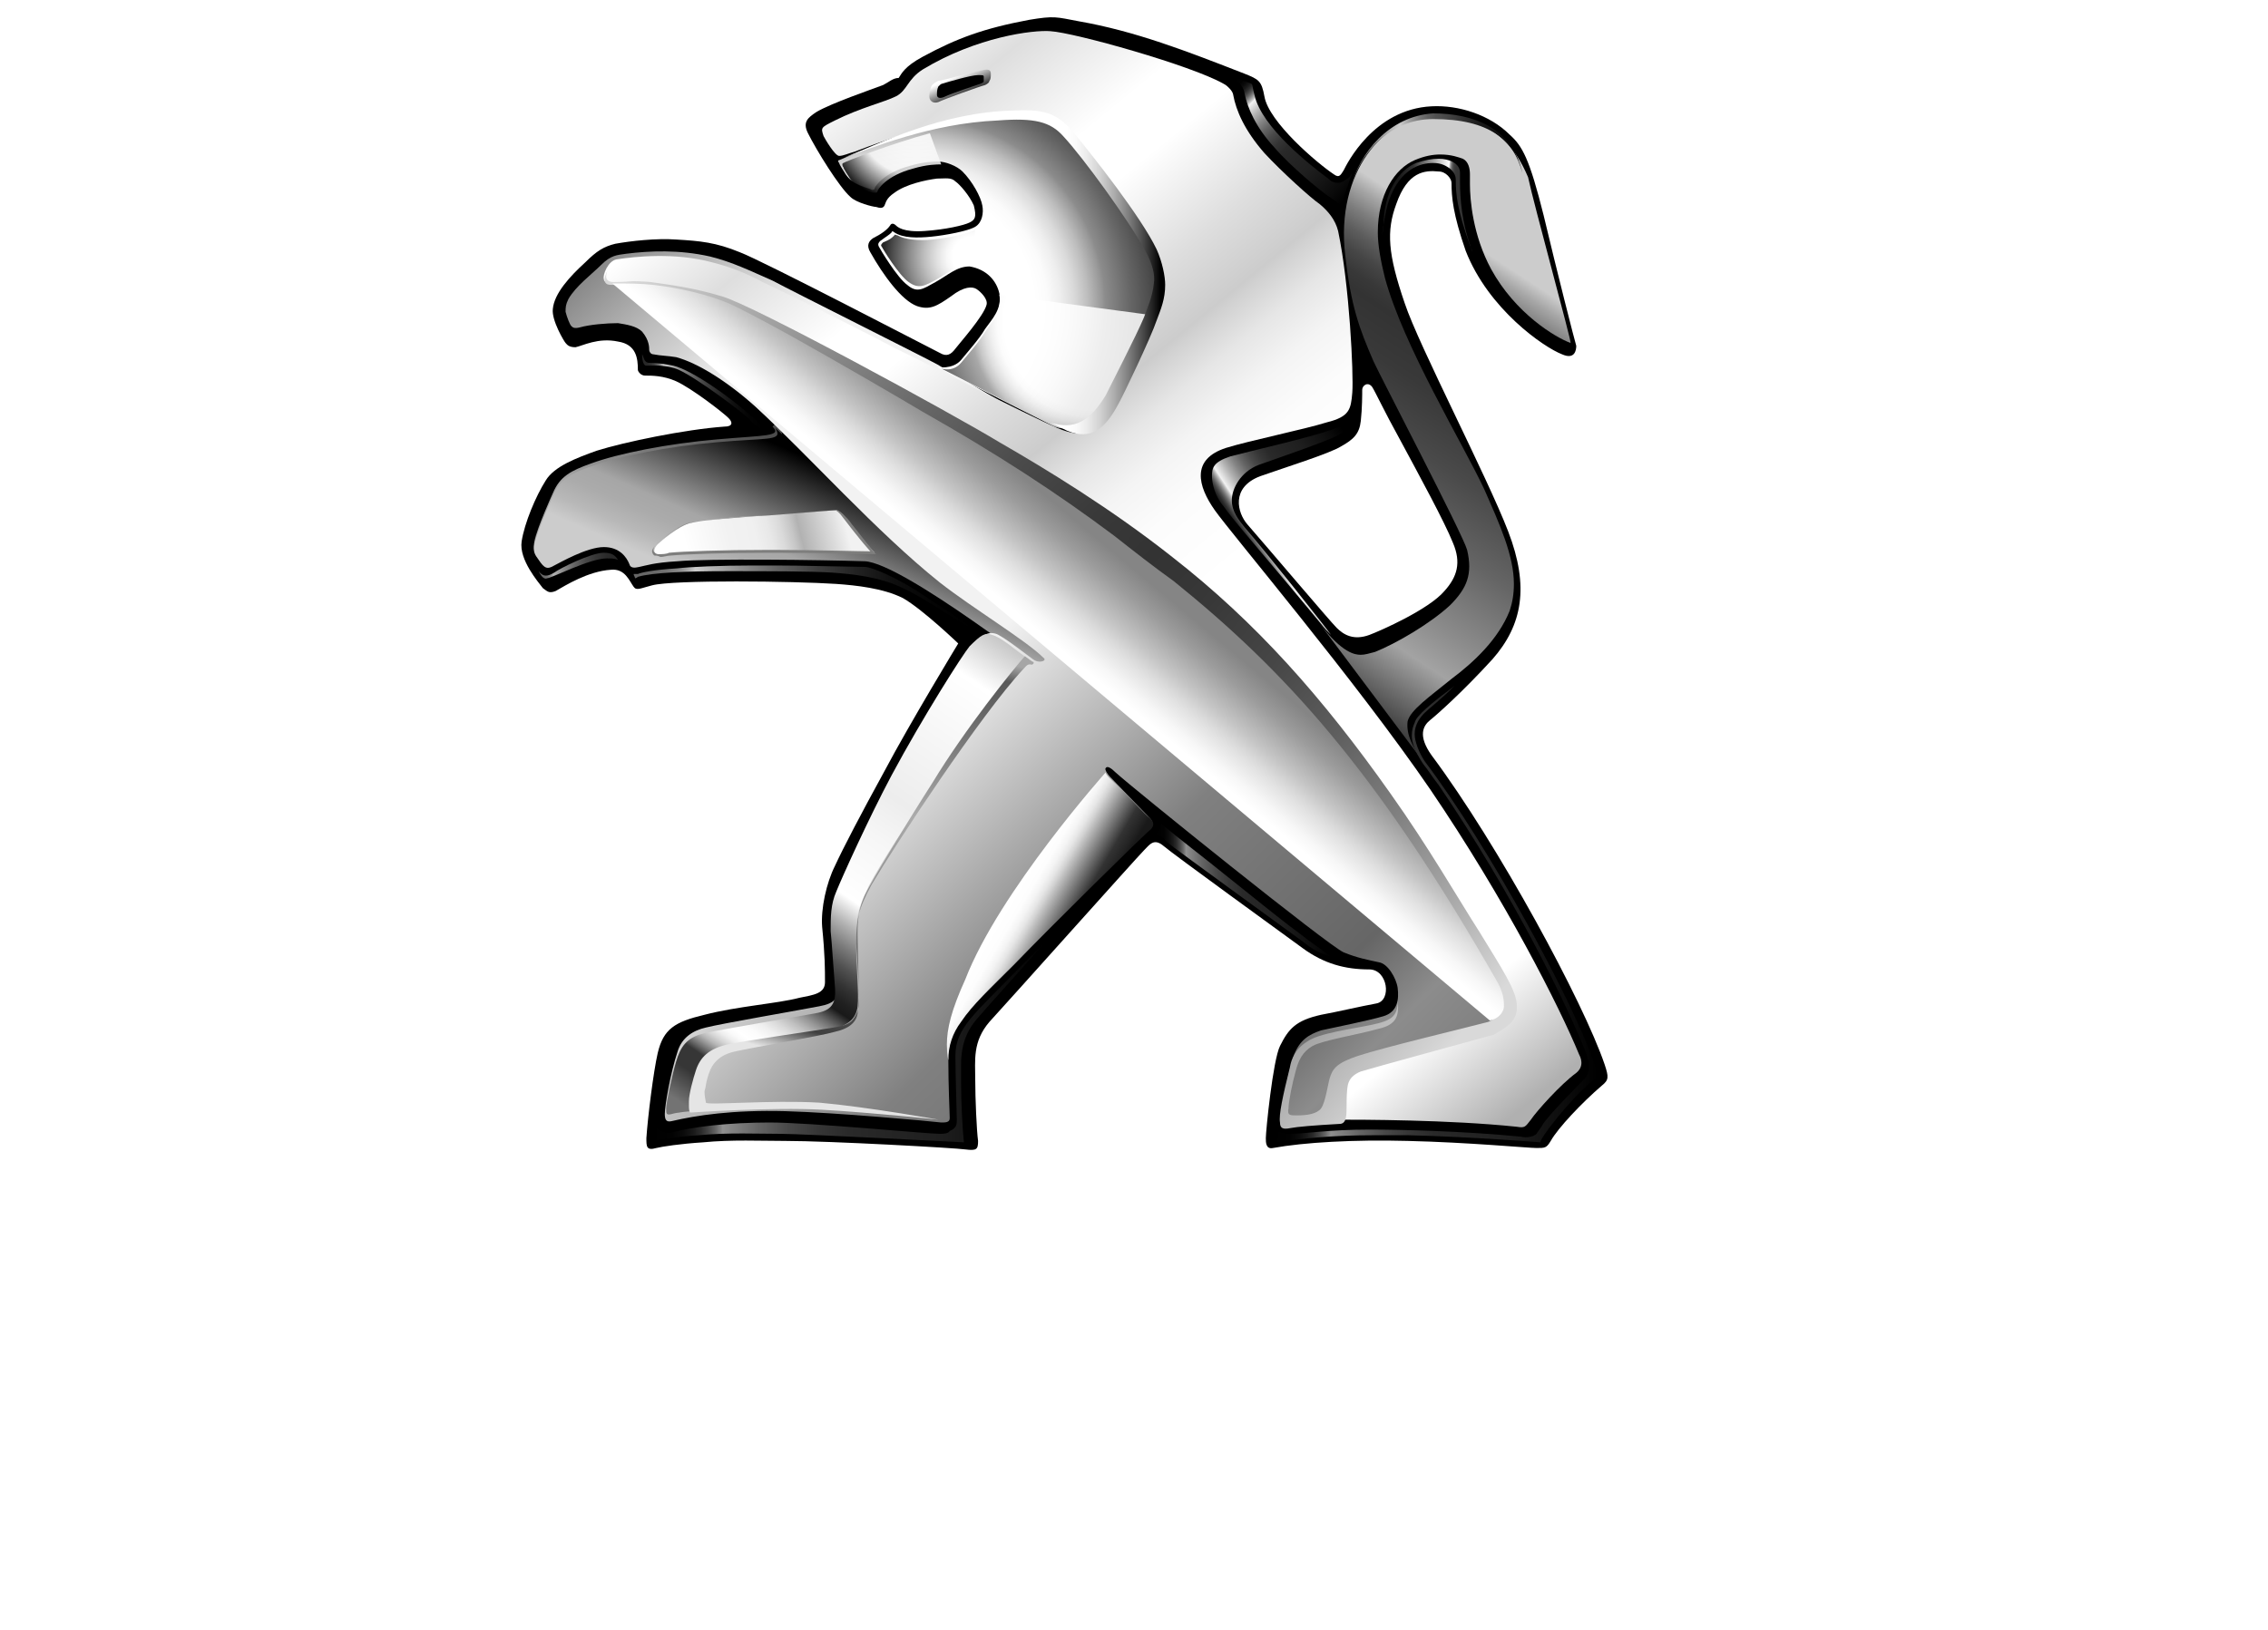
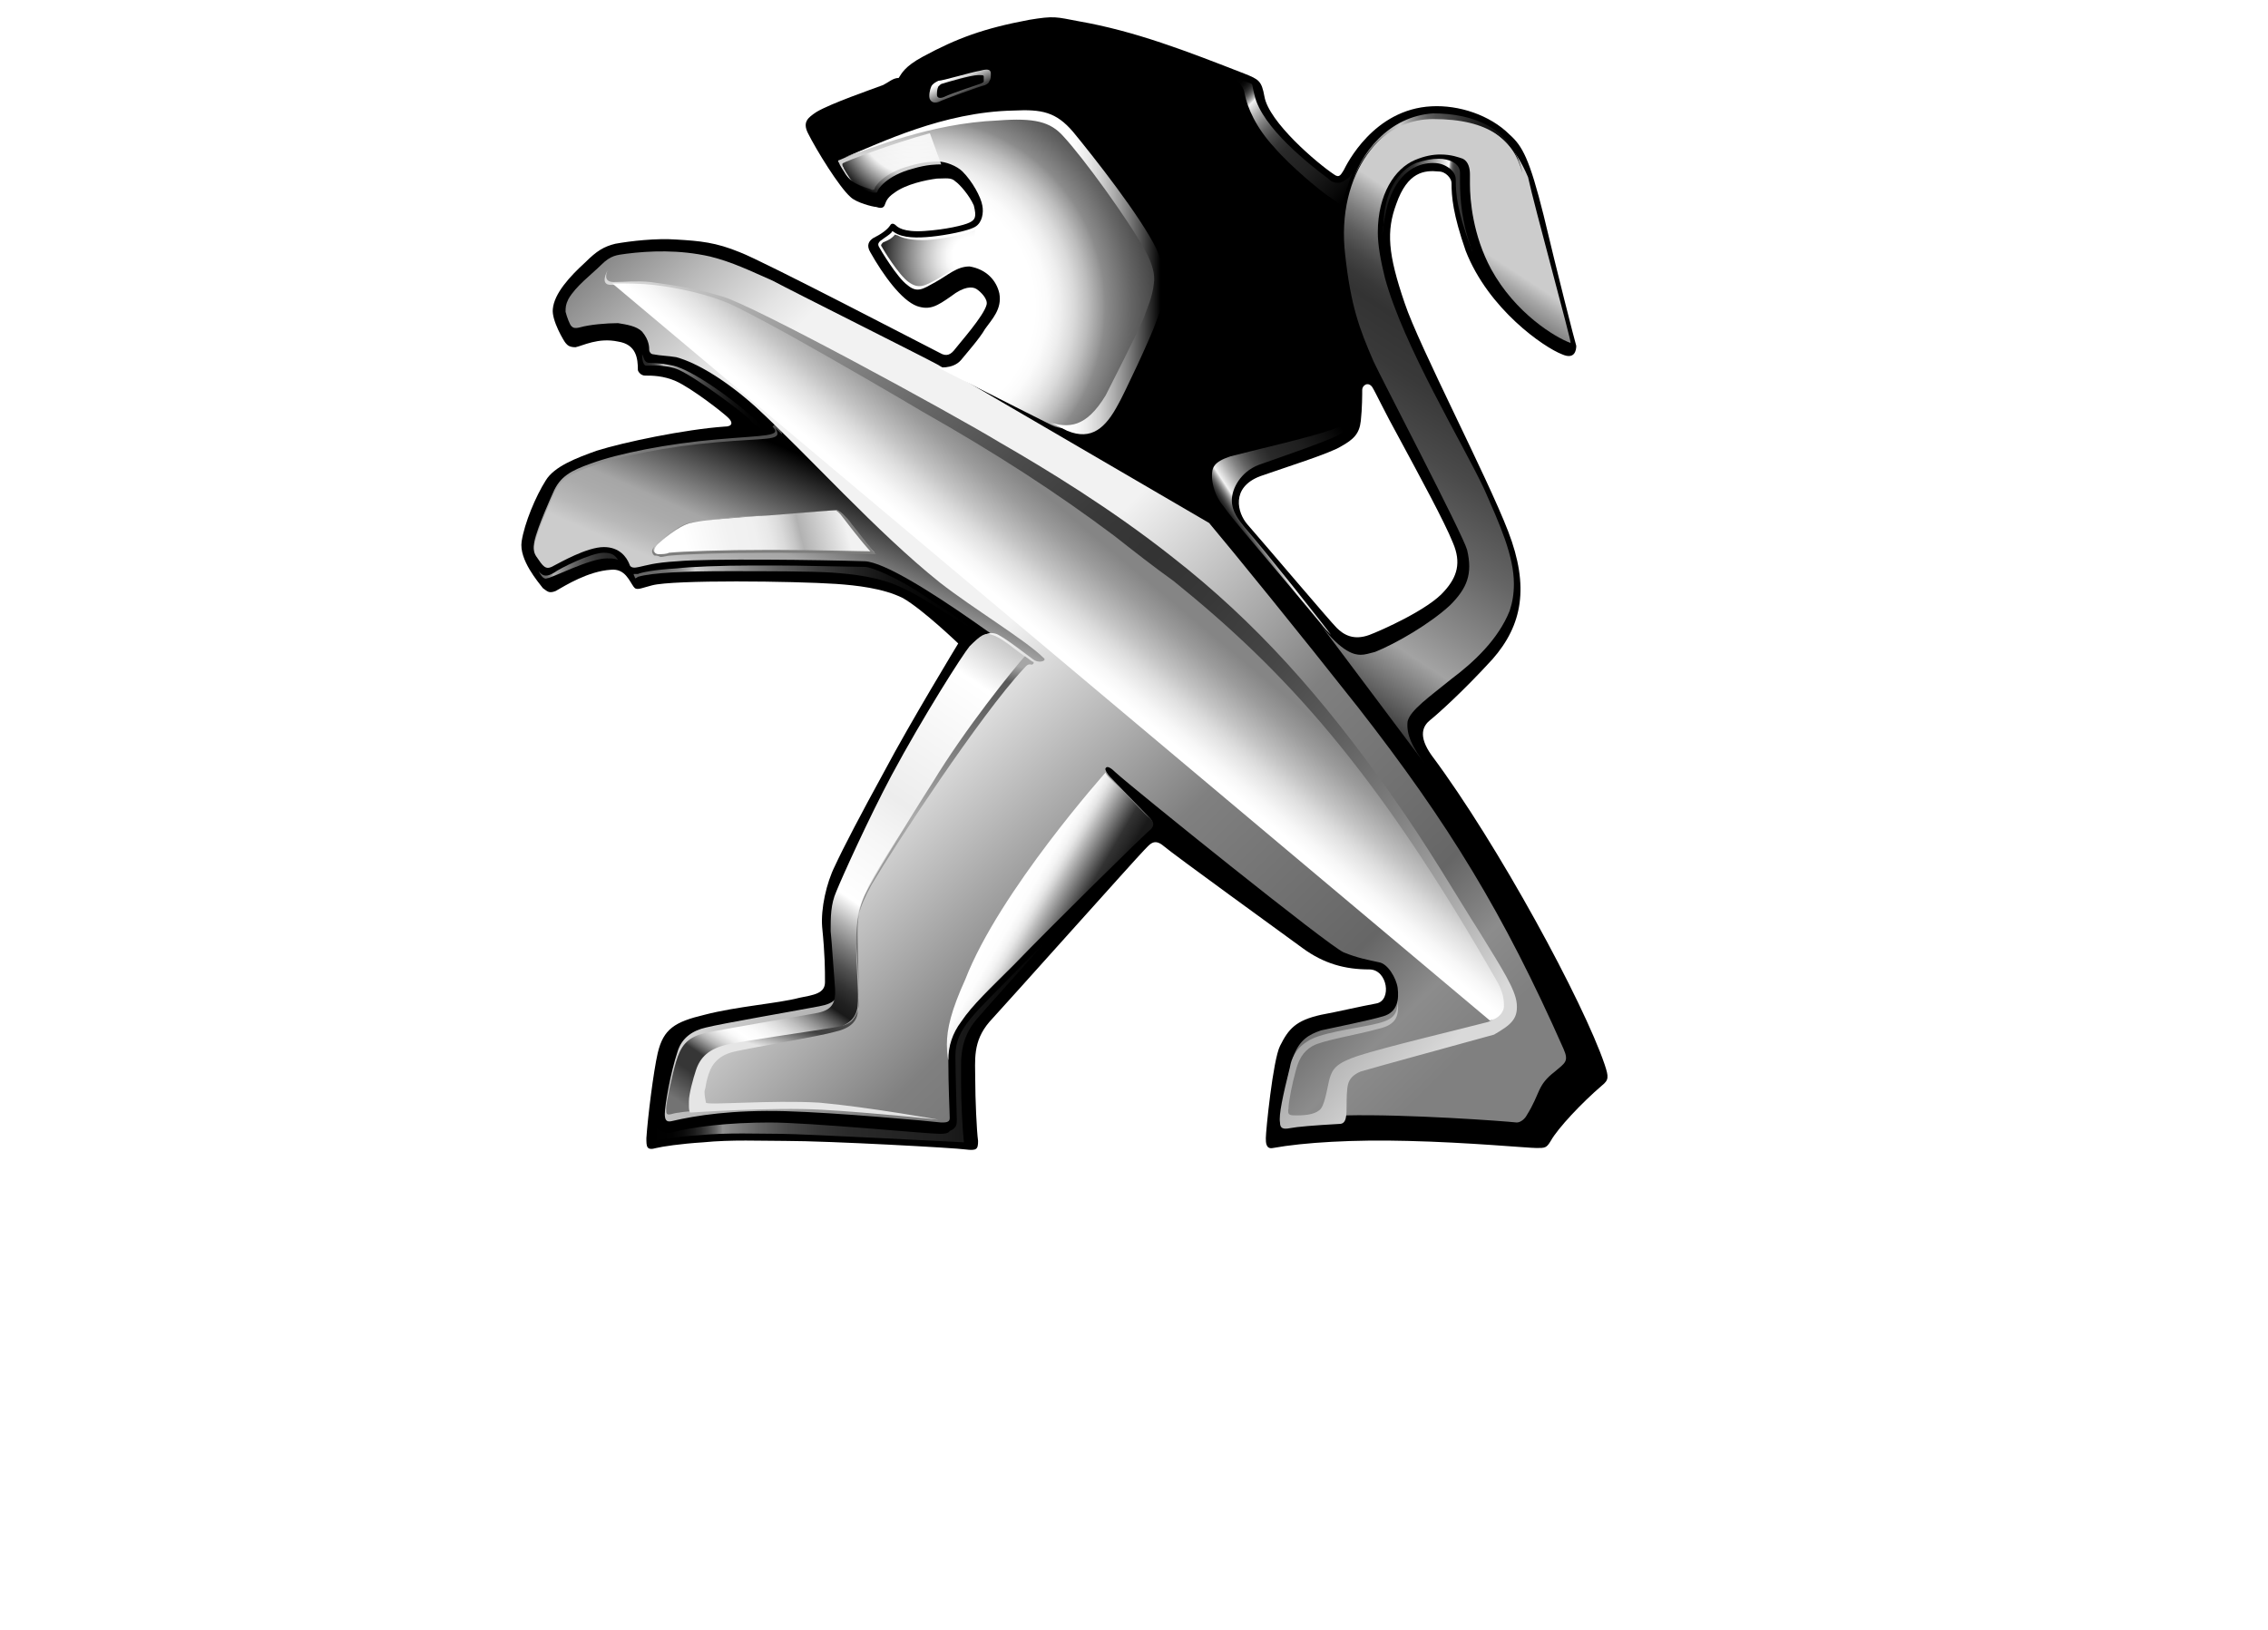
<svg xmlns="http://www.w3.org/2000/svg" version="1.1" id="Calque_1" x="0px" y="0px" viewBox="0 0 160 115" style="enable-background:new 0 0 160 115;" xml:space="preserve">
  <style type="text/css">
	.st0{fill:url(#SVGID_1_);}
	.st1{fill:url(#SVGID_2_);}
	.st2{fill:url(#SVGID_3_);}
	.st3{fill:url(#SVGID_4_);}
	.st4{fill:url(#SVGID_5_);}
	.st5{fill:url(#SVGID_6_);}
	.st6{opacity:0.85;fill:url(#SVGID_7_);}
	.st7{opacity:0.85;fill:url(#SVGID_8_);}
	.st8{opacity:0.85;fill:url(#SVGID_9_);}
	.st9{fill:url(#SVGID_10_);}
	.st10{fill:#7E7E7D;}
	.st11{fill:url(#SVGID_11_);}
	.st12{fill:url(#SVGID_12_);}
	.st13{fill:url(#SVGID_13_);}
	.st14{fill:url(#SVGID_14_);}
	.st15{fill:url(#SVGID_15_);}
	.st16{fill:url(#SVGID_16_);}
	.st17{fill:url(#SVGID_17_);}
	.st18{fill:url(#SVGID_18_);}
	.st19{fill:url(#SVGID_19_);}
	.st20{fill:url(#SVGID_20_);}
	.st21{fill:url(#SVGID_21_);}
	.st22{fill:url(#SVGID_22_);}
	.st23{fill:url(#SVGID_23_);}
	.st24{fill:url(#SVGID_24_);}
	.st25{fill:url(#SVGID_25_);}
	.st26{fill:url(#SVGID_26_);}
	.st27{fill:url(#SVGID_27_);}
	.st28{fill:#ffffff;}
</style>
  <g>
    <g>
      <g>
        <g>
          <g>
            <g>
              <path d="M113.2,75.1c-1.5-4.4-7.5-15.5-12.2-21.8c-1-1.4-0.6-2.1-0.1-2.5c0.5-0.4,2.3-2,4.4-4.3c2.1-2.4,2.6-5.1,1.1-9        c-1.5-3.9-6.3-13.1-7.3-16.1c-1.2-3.5-1.3-5.1-0.6-7c0.8-2.3,2-2.4,3-2.3c0.5,0,0.9,0.5,0.9,0.8c0,1,0.1,2.2,1,4.8        c1.6,4.1,5.5,6.8,6.8,7.3c0.9,0.4,1-0.3,1-0.6c-0.1-0.3-1.4-5.4-2.3-9.2c-1-4-1.5-4.9-2.4-5.7c-1.4-1.4-3.6-2.1-5.5-2        c-4.1,0.2-6,4.1-6.2,4.5c-0.2,0.3-0.3,0.6-0.7,0.3c-1.2-0.8-4.6-3.7-4.9-5.5c-0.2-1.1-0.4-1.2-1.4-1.6        c-4.1-1.6-7.7-3-11.7-3.7c-1.6-0.3-1.7-0.4-3.5-0.1c-3.2,0.6-5.1,1.3-7.5,2.6c-1.3,0.7-1.5,1.2-1.7,1.5        C63,5.5,62.7,5.8,62.3,6c-0.8,0.3-3.7,1.3-4.7,1.9c-0.6,0.4-1,0.7-0.6,1.5c0.6,1.2,2.2,3.8,3,4.5c0.4,0.4,1.6,0.7,1.8,0.7        c0.3,0.1,0.5,0.1,0.6-0.1c0.1-0.2,0.1-0.5,0.7-0.9c0.8-0.6,2.2-0.9,3-1c0.6,0,1-0.1,1.3,0.2c0.3,0.2,1,1,1.3,1.7        c0.2,0.8,0.1,1-0.3,1.2c-0.4,0.2-1.7,0.5-3.2,0.6c-1.5,0.1-1.9-0.3-2-0.4c-0.1-0.1-0.3-0.2-0.4,0c-0.2,0.3-0.6,0.6-1.2,0.9        c-0.3,0.2-0.5,0.5-0.2,1c0.9,1.6,2.2,3.4,3.3,3.8c0.9,0.3,1.4,0,2.4-0.7c0.9-0.7,1.5-0.7,1.8-0.5c0.3,0.2,0.8,0.7,0.7,1.1        c-0.2,0.8-1.9,2.7-2.2,3.1c-0.3,0.4-0.6,0.6-1.1,0.3c-0.8-0.4-12.5-6.5-14.1-7.1c-1.7-0.7-2.8-0.8-4.5-0.9        c-1.4-0.1-3.2,0.1-4.3,0.3c-0.8,0.2-1.3,0.5-2.1,1.3c-1.1,1-2.2,2.2-2.3,3.3c-0.1,0.8,0.8,2.3,0.9,2.4        c0.1,0.1,0.2,0.3,0.7,0.3c0.5-0.1,1.6-0.7,3-0.4c1.3,0.2,1.4,1.2,1.4,2c0,0.1,0.2,0.4,0.5,0.4c0.5,0,1.3,0,2.2,0.4        c1.1,0.5,3.3,2.2,3.7,2.6c0.3,0.3,0.3,0.6-0.3,0.6c-2.8,0.2-7.1,1.1-9,1.7c-1.4,0.5-3,1.1-3.6,2.1c-0.7,1.1-1.5,3-1.7,4.3        c-0.2,1.3,1.2,2.9,1.5,3.3c0.3,0.2,0.4,0.4,0.9,0.2c0.7-0.4,2.3-1.4,3.9-1.5c1-0.1,1.3,0.8,1.6,1.2c0.2,0.3,0.5,0.1,1.3-0.1        c1.5-0.4,10-0.3,13-0.1c1.4,0.1,3.3,0.3,4.7,1c1.4,0.8,3.9,3.2,3.9,3.2s-3.4,5.6-5.2,9c-1.7,3.1-2.9,5.4-3.5,6.7        c-0.6,1.2-1,3-0.9,4.3c0.2,2,0.2,3,0.2,3.9c0,0.8-0.8,0.9-1.8,1.1c-1.5,0.4-4.4,0.6-6.7,1.2c-2.1,0.5-2.9,1-3.3,2.7        c-0.3,1.3-0.7,4.5-0.8,6c0,0.6,0,0.9,0.7,0.7c0.4-0.1,1.7-0.3,3.3-0.4c2-0.2,4.1-0.1,5.8-0.1c3.1,0,12.1,0.5,12.7,0.6        c0.8,0.1,0.9,0,0.9-0.6c-0.1-0.7-0.2-3-0.2-4.3c0-1.4-0.2-2.7,1-4.1c1.2-1.3,10.4-11.6,10.9-12.1c0.4-0.4,0.7-0.9,1.4-0.3        c0.7,0.6,8.3,6.1,9.8,7.2c1.5,1.1,3,1.5,4.7,1.5c1.3,0,1.6,2.2,0.5,2.4c-1.1,0.2-2.8,0.6-3.9,0.8c-1.8,0.4-2.3,1-2.9,2.2        c-0.5,1-1,6-1,6.5c0,0.3,0,0.8,0.5,0.7c2.2-0.4,5.7-0.6,9.5-0.5c4.3,0.1,8.5,0.5,9.1,0.5c0.6,0,0.7,0,1-0.5        c0.5-0.9,2.2-2.7,3.6-3.9C113.5,76.2,113.5,76,113.2,75.1z M96.6,44.8c-1.1,0.4-1.8,0-2.3-0.5c-0.5-0.5-4.9-5.7-6.3-7.3        c-0.7-0.8-1.2-2.6,0.9-3.4c1.7-0.6,4.9-1.6,5.7-2.1c0.9-0.5,1.3-0.9,1.4-1.8c0.1-0.9,0.1-1.9,0.1-2.2c0-0.3,0.4-0.6,0.7-0.2        c0.2,0.3,0.9,1.8,1.9,3.6c1.4,2.6,3.2,5.9,3.8,7.4c0.6,1.4,0.3,2.4-0.6,3.4C100.8,43,97.4,44.5,96.6,44.8z" />
            </g>
          </g>
          <linearGradient id="SVGID_1_" gradientUnits="userSpaceOnUse" x1="111.885" y1="11.819" x2="87.957" y2="48.468">
            <stop offset="0.203" style="stop-color:#CCCCCC" />
            <stop offset="0.227" style="stop-color:#A6A6A6" />
            <stop offset="0.258" style="stop-color:#7D7D7D" />
            <stop offset="0.288" style="stop-color:#5D5D5D" />
            <stop offset="0.317" style="stop-color:#464646" />
            <stop offset="0.345" style="stop-color:#383838" />
            <stop offset="0.368" style="stop-color:#333333" />
            <stop offset="0.438" style="stop-color:#393939" />
            <stop offset="0.531" style="stop-color:#4A4A4A" />
            <stop offset="0.637" style="stop-color:#656565" />
            <stop offset="0.752" style="stop-color:#8C8C8C" />
            <stop offset="0.813" style="stop-color:#A3A3A3" />
            <stop offset="1" style="stop-color:#000000" />
          </linearGradient>
          <path class="st0" d="M101.1,8.2C101.1,8.2,101.1,8.2,101.1,8.2c-3.4,0-6.9,3.9-6.2,9.8c0.4,3.6,1,5.2,2,7.5      c0.5,1.1,6.3,12.2,6.6,13.3c0.4,1.7,0,2.7-1.2,3.9c-1.4,1.3-3.8,2.7-5.3,3.3c-0.4,0.1-0.7,0.2-1,0.2c-0.4,0-1.3-0.1-2.9-2.2      l7.5,10c-1-1.3-1.4-2.2-1.3-3.1c0.2-0.8,1.5-1.7,3.1-3c1.6-1.2,3.3-2.8,4.1-4.8c0.2-0.6,0.3-1.2,0.3-1.9c0-2-1-4.2-2.1-6.7      c-1.5-3.2-5.7-10.1-7-14.9c-0.3-1.2-0.5-2.3-0.5-3.2c0-2.7,1.2-4.5,2.6-5.1c0.7-0.3,1.3-0.4,1.8-0.4c0.8,0,1.3,0.2,1.6,0.3      c0.4,0.2,0.5,0.7,0.5,1.1c0,0,0,0.1,0,0.1c0,0.1,0,0.3,0,0.6c0,1.1,0.2,3.6,1.5,6c1.7,3.1,4.5,4.8,5.6,5.2c0.1,0-2.6-9.8-3-11.7      C106.9,10.4,105.4,8.2,101.1,8.2z" />
          <linearGradient id="SVGID_2_" gradientUnits="userSpaceOnUse" x1="44.675" y1="38.422" x2="49.01" y2="28.492">
            <stop offset="3.103500e-02" style="stop-color:#A6A6A6" />
            <stop offset="0.2" style="stop-color:#A6A6A6" />
            <stop offset="0.99" style="stop-color:#4C4C4C" />
          </linearGradient>
          <path class="st1" d="M54.5,30.1c0.7,0.7-0.5,0.6-3.9,0.9c-3.5,0.3-7,1-8.9,1.7c-1.4,0.5-2.2,0.9-2.7,2.1c0,0-1.1,2.4-1.3,3.4      c-0.1,0.5,0,0.7,0.2,1.1c0.1,0.2,0.5-6.4,8.9-6.8c7.5-0.4,9.4-1.2,7.9-2.6L54.5,30.1z" />
          <linearGradient id="SVGID_3_" gradientUnits="userSpaceOnUse" x1="103.881" y1="14.57" x2="98.54" y2="14.065">
            <stop offset="0.197" style="stop-color:#333333" />
            <stop offset="0.26" style="stop-color:#353535" />
            <stop offset="0.282" style="stop-color:#3C3C3C" />
            <stop offset="0.299" style="stop-color:#474747" />
            <stop offset="0.312" style="stop-color:#585858" />
            <stop offset="0.323" style="stop-color:#6E6E6E" />
            <stop offset="0.333" style="stop-color:#8A8A8A" />
            <stop offset="0.342" style="stop-color:#AAAAAA" />
            <stop offset="0.35" style="stop-color:#D0D0D0" />
            <stop offset="0.358" style="stop-color:#F9F9F9" />
            <stop offset="0.359" style="stop-color:#FFFFFF" />
            <stop offset="0.824" style="stop-color:#333333" />
            <stop offset="1" style="stop-color:#191919" />
          </linearGradient>
          <path class="st2" d="M97.5,16.6c0,0,0.2-1.7,0.5-2.5c0.8-2.2,2.2-2.6,3.1-2.6c0.6,0,0.9,0.2,1.2,0.4c0.2,0.2,0.4,0.4,0.4,0.8      c0,1,0.1,2.1,1,4.6c0.1,0.2,0.1,0.3,0.2,0.5c-0.8-2-0.9-3.9-0.9-4.9c0-0.3,0-0.7,0-0.7c0-0.7-0.8-1-1.5-1c-0.5,0-1,0.1-1.6,0.3      c-1.2,0.5-2.3,2-2.3,4.5L97.5,16.6z" />
          <linearGradient id="SVGID_4_" gradientUnits="userSpaceOnUse" x1="55.826" y1="43.669" x2="60.22" y2="33.604">
            <stop offset="0" style="stop-color:#CCCCCC" />
            <stop offset="0.122" style="stop-color:#B8B8B8" />
            <stop offset="0.254" style="stop-color:#ABABAB" />
            <stop offset="0.368" style="stop-color:#A6A6A6" />
            <stop offset="0.99" style="stop-color:#000000" />
          </linearGradient>
          <path class="st3" d="M54.8,30.4c0.3,0.7-0.8,0.5-4.2,0.8c-3.5,0.3-7,1-8.9,1.7c-1.4,0.5-2.2,0.9-2.7,2.1c0,0-1.1,2.4-1.3,3.4      c-0.1,0.5,0,0.7,0.3,1.1c0.4,0.6,0.6,0.7,1.1,0.4c0.4-0.2,2.3-1.3,3.5-1.3c1.1,0,1.6,0.7,1.8,1.2c0.1,0.4,0.6,0.2,0.7,0.2      c0.5-0.1,1-0.3,2.7-0.4c2.1-0.2,10.2-0.1,13.2,0c2.7,0.1,13.3,8.4,13.4,8.4l0.5-1.1c-3.6-3-16.9-13.5-20.2-16.7L54.8,30.4z" />
          <linearGradient id="SVGID_5_" gradientUnits="userSpaceOnUse" x1="98.575" y1="91.113" x2="20.074" y2="11.252">
            <stop offset="7.692300e-02" style="stop-color:#808080" />
            <stop offset="0.121" style="stop-color:#8C8C8C" />
            <stop offset="0.17" style="stop-color:#666666" />
            <stop offset="0.308" style="stop-color:#808080" />
            <stop offset="0.472" style="stop-color:#F2F2F2" />
            <stop offset="0.698" style="stop-color:#F2F2F2" />
            <stop offset="0.721" style="stop-color:#E3E3E3" />
            <stop offset="0.765" style="stop-color:#BBBBBB" />
            <stop offset="0.827" style="stop-color:#7B7B7B" />
            <stop offset="0.841" style="stop-color:#6B6B6B" />
            <stop offset="0.962" style="stop-color:#333333" />
          </linearGradient>
          <path class="st4" d="M85.3,36.9c1.6,1.9,6.4,7.8,10.5,13c6.4,8.2,10.3,14.6,14.5,24.1c0.4,0.9,0.1,1-0.6,1.6c-1.3,1-1,1.5-2,3.1      c-0.1,0.2-0.4,0.5-0.7,0.5c-0.9-0.1-7.7-0.6-12.1-0.5c-2.7,0.1-3.3,0.3-3.9,0.4c-0.5,0.1-0.6,0.1-0.6-0.6c0-0.2,0.5-3,0.9-4.1      c0.4-1,1-1.4,1.9-1.7c0.9-0.2,3.4-0.7,4.4-1c1-0.3,1.1-1.2,1-2c-0.1-0.7-0.7-1.7-1.3-1.8c-0.9-0.2-1.5-0.3-2.5-0.7      c-1-0.4-14.9-11.6-16.1-12.7c-0.3-0.3-0.6-0.5-0.7-0.3c-0.1,0.1,0.2,0.5,0.3,0.6c0.2,0.2,2.3,2.4,2.8,2.9c0.3,0.3,0.2,0.5,0,0.6      c-0.2,0.2-6.8,6.7-9.5,9.5c-2.7,2.8-4.7,4.5-4.7,6.7c0,2.3,0.1,4,0.1,4.4c0,0.3-0.3,0.3-0.6,0.3c-0.8-0.1-7.4-0.7-11-0.8      c-3.7-0.1-6.3,0.3-8,0.7c-0.4,0.1-0.5-0.1-0.5-0.5c0-0.6,0.4-2.9,0.9-4.4c0.3-1,1.1-1.5,2-1.7c1.2-0.3,5.9-1.1,8-1.5      c1.1-0.2,1.4-0.6,1.4-1.5c0-1-0.1-3.1-0.2-4.1c-0.1-1.1,0.3-2.2,0.7-3.1c1.7-3.9,5.8-12.1,9.3-17c0.4-0.6,0.8-0.7,1.2-0.6      c0.5,0.1,2.6,1.8,2.8,1.9c0.4,0.2,0.9,0,0.6-0.2c-1.2-1.2-5-3.5-7.3-5.3c-4.5-3.6-9.2-8.9-13-12.4c-2-1.8-4.1-3.1-5.6-3.5      c-0.6-0.1-1.1-0.1-1.6-0.2c-0.2,0-0.3-0.2-0.3-0.3c0-0.2,0-0.7-0.5-1.3c-0.4-0.4-1.1-0.5-1.7-0.6c-0.8,0-2,0.1-2.7,0.3      c-0.4,0.1-0.5,0-0.6-0.1c-0.1-0.1-0.3-0.6-0.4-1c0-0.3,0-0.5,0.2-0.9c0.5-0.9,1.7-1.8,2.3-2.4c0.7-0.7,1.1-0.7,1.8-0.8      c1.6-0.2,3.7-0.3,5.9,0.2c1.6,0.4,2.8,1,4.4,1.7c1.5,0.8,10.5,5.3,11.6,5.9L85.3,36.9z" />
          <radialGradient id="SVGID_6_" cx="64.606" cy="21.672" r="17.902" gradientUnits="userSpaceOnUse">
            <stop offset="3.571400e-02" style="stop-color:#FFFFFF" />
            <stop offset="0.467" style="stop-color:#FFFFFF" />
            <stop offset="0.518" style="stop-color:#FBFBFB" />
            <stop offset="0.571" style="stop-color:#EEEEEE" />
            <stop offset="0.624" style="stop-color:#DADADA" />
            <stop offset="0.678" style="stop-color:#BDBDBD" />
            <stop offset="0.733" style="stop-color:#989898" />
            <stop offset="0.747" style="stop-color:#8C8C8C" />
            <stop offset="0.846" style="stop-color:#666666" />
            <stop offset="1" style="stop-color:#333333" />
          </radialGradient>
          <path class="st5" d="M70.5,20.7c0.2,1.1-0.5,1.8-1,2.5c-0.4,0.7-1.3,1.7-1.7,2.2c-0.6,0.7-1.7,0.5-1.7,0.5s5.1,2.6,8.1,4.1      c1.2,0.6,3,0,4.3-2.3c0.3-0.5,2.1-4.5,2.6-5.6c0.5-1.2,1.1-2.5,0.1-4.7c-1.1-2.2-4.3-6.3-5.7-7.9c-0.7-0.8-1.5-1.3-3.2-1.4      c-1.7-0.1-3.8,0.2-6.6,0.9c-2.8,0.7-6.3,2.2-6.5,2.3c-0.1,0-0.1,0.1,0,0.2c0,0.1,0.4,0.7,0.4,0.7s0.2,0.4,0.7,0.7      c0.5,0.3,1.1,0.4,1.2,0.5c0.1,0,0.2,0,0.2-0.1c0-0.1,0.6-1.1,2.5-1.6c1-0.3,1.7-0.3,2-0.3c0.5,0,1.3,0.3,1.7,0.7      c0.7,0.7,1.3,1.8,1.4,2.4c0.1,0.5,0,1.2-0.5,1.5c-0.5,0.3-2.1,0.6-3.1,0.7c-1,0.1-2,0.1-2.6-0.3c-0.1-0.1-0.2-0.1-0.2,0      c-0.2,0.2-0.4,0.3-0.8,0.6c-0.1,0.1-0.2,0.2-0.1,0.4c0.1,0.2,1.3,2.2,2,2.7c0.7,0.6,1.1,0.3,2-0.2c0.9-0.5,1.5-1.1,2.4-1.1      C69.6,19,70.3,19.8,70.5,20.7z" />
          <radialGradient id="SVGID_7_" cx="68.623" cy="32.423" r="6.319" gradientTransform="matrix(1 0 0 0.964 0 -13.183)" gradientUnits="userSpaceOnUse">
            <stop offset="3.571400e-02" style="stop-color:#FFFFFF" />
            <stop offset="0.228" style="stop-color:#FFFFFF" />
            <stop offset="0.293" style="stop-color:#F6F6F6" />
            <stop offset="0.402" style="stop-color:#DCDCDC" />
            <stop offset="0.541" style="stop-color:#B3B3B3" />
            <stop offset="0.704" style="stop-color:#797979" />
            <stop offset="0.886" style="stop-color:#313131" />
            <stop offset="1" style="stop-color:#000000" />
          </radialGradient>
          <path class="st6" d="M68.8,16.2c-0.5,0.3-2,0.6-3,0.7c-1,0.1-2,0-2.5-0.3c-0.1,0-0.2-0.1-0.2,0c-0.2,0.2-0.3,0.3-0.8,0.5      c-0.1,0.1-0.2,0.2-0.1,0.3c0.1,0.2,1.2,2,1.9,2.5c0.7,0.5,1.1,0.3,2-0.2c0.9-0.5,1.5-1.1,2.4-1L68.8,16.2z" />
          <radialGradient id="SVGID_8_" cx="64.673" cy="8.134" r="7.434" gradientUnits="userSpaceOnUse">
            <stop offset="0.231" style="stop-color:#FFFFFF" />
            <stop offset="0.571" style="stop-color:#F5F5F5" />
            <stop offset="0.863" style="stop-color:#000000" />
          </radialGradient>
          <path class="st7" d="M65.6,9.4c-2.6,0.7-6,2-6.1,2.1c-0.1,0-0.1,0.2,0,0.3c0,0.1,0.4,0.7,0.4,0.7s0.2,0.4,0.7,0.7      c0.5,0.3,0.9,0.4,1.1,0.4c0.1,0,0.2,0,0.2-0.1c0-0.1,0.6-1.1,2.5-1.6c1-0.3,1.7-0.3,2-0.3L65.6,9.4z" />
          <radialGradient id="SVGID_9_" cx="77.127" cy="22.639" r="25.038" gradientUnits="userSpaceOnUse">
            <stop offset="3.571400e-02" style="stop-color:#FFFFFF" />
            <stop offset="0.253" style="stop-color:#FFFFFF" />
            <stop offset="0.271" style="stop-color:#FBFBFB" />
            <stop offset="0.289" style="stop-color:#EEEEEE" />
            <stop offset="0.308" style="stop-color:#DADADA" />
            <stop offset="0.328" style="stop-color:#BDBDBD" />
            <stop offset="0.346" style="stop-color:#999999" />
            <stop offset="0.412" style="stop-color:#666666" />
            <stop offset="0.472" style="stop-color:#333333" />
            <stop offset="0.857" style="stop-color:#333333" />
          </radialGradient>
-           <path class="st8" d="M70.5,20.8c0.2,1.1-0.5,1.9-1,2.6c-0.4,0.7-1.3,1.7-1.7,2.2c-0.6,0.7-1.4,0.4-1.4,0.4s4.9,2.5,7.8,4      c1.2,0.6,2.9,0.2,4.2-2.2c0.3-0.5,2.1-4.5,2.6-5.6L70.5,20.8z" />
          <g>
            <linearGradient id="SVGID_10_" gradientUnits="userSpaceOnUse" x1="59.636" y1="36.885" x2="47.377" y2="39.949">
              <stop offset="0" style="stop-color:#F2F2F2" />
              <stop offset="8.055412e-02" style="stop-color:#DDDDDD" />
              <stop offset="0.258" style="stop-color:#B2B2B2" />
              <stop offset="0.3" style="stop-color:#C6C6C6" />
              <stop offset="0.358" style="stop-color:#DADADA" />
              <stop offset="0.424" style="stop-color:#E8E8E8" />
              <stop offset="0.506" style="stop-color:#F0F0F0" />
              <stop offset="0.648" style="stop-color:#F2F2F2" />
              <stop offset="0.896" style="stop-color:#FFFFFF" />
            </linearGradient>
            <path class="st9" d="M46.3,39.1c-0.2-0.1-0.2-0.4,0.1-0.7c0.2-0.2,1.5-1.3,2.3-1.5c0.8-0.2,3.8-0.5,5-0.5       c0.4,0,4.9-0.4,5.3-0.4c0.4,0,1.4,1.6,2.7,3c-0.1,0-4.1-0.1-7.4-0.1c-3.2,0-5.9,0.1-7,0.2C46.9,39.2,46.5,39.2,46.3,39.1z" />
            <path class="st10" d="M46.2,39.2L46.2,39.2L46.2,39.2c-0.1,0-0.2-0.2-0.2-0.3l0,0c0-0.1,0.1-0.3,0.3-0.5l0,0       c0.2-0.2,1.5-1.3,2.4-1.5l0,0c0.8-0.2,3.8-0.5,5-0.5l0,0c0.3,0,4.7-0.4,5.3-0.4l0,0c0,0,0,0,0,0l0,0c0.1,0,0.3,0.1,0.5,0.3l0,0       c0.2,0.2,0.4,0.4,0.6,0.7l0,0c0.5,0.6,1,1.3,1.6,2l0,0l0.1,0.1l-0.1,0c0,0,0,0-0.1,0l0,0c-0.5,0-3.9-0.1-6.9-0.1l0,0       c-0.1,0-0.3,0-0.4,0l0,0c-3.2,0-5.9,0.1-7,0.2l0,0c-0.2,0-0.5,0.1-0.7,0.1l0,0C46.4,39.2,46.3,39.2,46.2,39.2L46.2,39.2z        M46.5,39.1c0.2,0,0.5,0,0.7-0.1l0,0c1-0.1,3.8-0.2,7-0.2l0,0c0.1,0,0.3,0,0.4,0l0,0c2.9,0,6.1,0.1,6.8,0.1l0,0       c-0.9-1-1.7-2.1-2.1-2.6l0,0c-0.2-0.2-0.3-0.3-0.4-0.3l0,0c0,0,0,0,0,0l0,0c-0.6,0-4.9,0.4-5.3,0.4l0,0c-1.2,0.1-4.2,0.3-5,0.5       l0,0c-0.8,0.2-2.1,1.3-2.3,1.5l0,0c-0.2,0.2-0.2,0.3-0.2,0.4l0,0c0,0.1,0,0.1,0.1,0.2l0,0l0,0C46.3,39.1,46.4,39.1,46.5,39.1       L46.5,39.1z" />
          </g>
          <g>
            <g>
              <linearGradient id="SVGID_11_" gradientUnits="userSpaceOnUse" x1="921.603" y1="395.493" x2="1049.715" y2="551.58" gradientTransform="matrix(0.438 0 0 0.438 -344.908 -167.278)">
                <stop offset="0" style="stop-color:#FFFFFF" />
                <stop offset="6.896600e-02" style="stop-color:#DEDEDE" />
                <stop offset="0.157" style="stop-color:#FFFFFF" />
                <stop offset="0.203" style="stop-color:#FFFFFF" />
                <stop offset="0.279" style="stop-color:#DEDEDE" />
                <stop offset="0.33" style="stop-color:#CCCCCC" />
                <stop offset="0.336" style="stop-color:#D1D1D1" />
                <stop offset="0.365" style="stop-color:#E6E6E6" />
                <stop offset="0.398" style="stop-color:#F4F4F4" />
                <stop offset="0.437" style="stop-color:#FCFCFC" />
                <stop offset="0.502" style="stop-color:#FFFFFF" />
                <stop offset="0.885" style="stop-color:#FFFFFF" />
                <stop offset="0.98" style="stop-color:#B0B0B0" />
              </linearGradient>
-               <path class="st11" d="M111.4,74.4c-1.4-3.4-5.2-10.9-10.5-18.7c-5.2-7.6-14-18-15.2-19.7c-1.2-1.7-1.7-3.6,0.8-4.4        c1.6-0.5,5.5-1.3,7.1-1.8c1.6-0.4,1.7-0.9,1.8-2.1c0.1-1.3-0.2-7.6-1-11.4c-0.2-0.8-0.7-1.4-1.3-1.9c-0.6-0.4-2.7-2.3-3.9-3.6        c-1.4-1.6-2-3-2.2-4.1c0,0,0-0.2-0.3-0.5c-0.1-0.1-0.2-0.2-0.4-0.3C84,4.6,75.8,2.3,74.1,2.2c-1.2-0.1-5.2,0.4-9,2.7        c-1.1,0.7-1.1,1.5-1.9,1.9c-0.8,0.4-2.5,0.8-4.3,1.7c-1,0.5-1,0.5-0.8,1.1c0.1,0.2,0.8,1.4,1.1,1.4c0.3,0,0.7-0.2,1.1-0.3        c0.5-0.2,4.2-1.6,7-2.2c3.2-0.7,6.7-0.7,7.9,0.5c1.9,2,5.1,6.4,6.1,8.3c1,1.9,0.9,2.8,0.2,4.8c-0.6,1.8-2.9,6.5-3.5,7.4        c-0.7,1-1.5,1.5-3.4,0.7c-2.1-0.9-9.7-4.8-11.4-5.6c-1.1-0.6-5.8-3-9.4-4.7c-1.3-0.7-2.4-1.1-3.6-1.4        c-2.6-0.7-5.4-0.4-6.7-0.2c-0.6,0.1-1,1.1-0.9,1.4c0,0.5,1.4,0.1,2.6,0.2c0.9,0.1,4.1,0.4,5.9,1.2c1.9,0.8,11.6,6,14.1,7.3        c18.7,10.2,26.7,16.7,41.1,41c0.6,1.1,1,2.4-0.1,2.7c-1.5,0.4-7.6,1.6-9.5,2.2c-1.6,0.5-1.8,0.6-2,1.4c-0.3,0.9-0.7,2.6-0.6,3        c0,0.1-0.1,0.3,0.2,0.3c1.7,0,7.9,0,12.7,0.5c0.6,0.1,0.6,0,1-0.5c0.4-0.6,2.1-2.5,3.2-3.3C111.8,75.2,111.5,74.6,111.4,74.4z        " />
            </g>
          </g>
          <linearGradient id="SVGID_12_" gradientUnits="userSpaceOnUse" x1="44.783" y1="19.344" x2="102.17" y2="73.849">
            <stop offset="0" style="stop-color:#D9D9D9" />
            <stop offset="4.297480e-02" style="stop-color:#C3C3C3" />
            <stop offset="0.157" style="stop-color:#909090" />
            <stop offset="0.264" style="stop-color:#686868" />
            <stop offset="0.362" style="stop-color:#4B4B4B" />
            <stop offset="0.446" style="stop-color:#393939" />
            <stop offset="0.507" style="stop-color:#333333" />
            <stop offset="0.573" style="stop-color:#383838" />
            <stop offset="0.651" style="stop-color:#464646" />
            <stop offset="0.735" style="stop-color:#5E5E5E" />
            <stop offset="0.824" style="stop-color:#808080" />
            <stop offset="0.915" style="stop-color:#AAAAAA" />
            <stop offset="1" style="stop-color:#D9D9D9" />
          </linearGradient>
          <path class="st12" d="M107,70.8c-0.1-1-1-2.4-2.6-5c-1.6-2.5-3.6-6-6.3-9.8c-4.8-6.8-9.5-12.1-15.4-16.7      c-4.3-3.4-8.9-6.2-12.2-8.1c-3.3-2-17.4-9.7-19.6-10.3c-2-0.6-3.6-0.8-5-1c-1-0.1-1.8,0-2.6,0c-0.8,0-0.5-0.7-0.4-0.9      c-0.1,0.2-0.6,1.1,0.2,1.1c0.6,0,1.9,0,2.8,0.1c1.7,0.2,3.9,0.7,5.3,1.2c2,0.8,11.2,6.2,13.5,7.6c7.2,4.1,12.6,7.8,17.7,11.9      c7.8,6.3,14.6,13.6,23,28.4c0.3,0.6,0.5,1,0.5,1.6c0,0.8-0.7,1.1-0.9,1.2c-1.5,0.4-7.4,1.8-9.2,2.4c-1.5,0.5-1.8,0.9-2,1.6      c-0.1,0.3-0.3,1.7-0.6,2.1c-0.3,0.4-1,0.5-1.7,0.5c-0.5,0-0.7,0-0.6-0.5c0-0.5,0.3-1.9,0.5-2.6c0.2-0.8,0.5-1.4,1.2-1.8      c0.7-0.4,3.2-0.8,4.6-1.2c1.4-0.3,1.5-1,1.4-2c0,1.1-0.4,1.4-1.8,1.7c-1.4,0.3-3.8,0.6-4.6,1.2c-0.8,0.5-1.1,1.2-1.2,1.8      c-0.5,2-0.8,3.4-0.7,3.9c0,0.4,0.2,0.5,0.7,0.4c0.5-0.1,1.7-0.2,3.5-0.3c0.5,0,0.5-0.6,0.5-1.4c0-0.3,0-1,0.1-1.4      c0.1-0.4,0.4-0.7,0.9-0.9c1-0.3,6.5-1.8,9.4-2.6C106.6,72.3,107.1,71.9,107,70.8z" />
          <linearGradient id="SVGID_13_" gradientUnits="userSpaceOnUse" x1="72.44" y1="45.72" x2="50.078" y2="79.152">
            <stop offset="0" style="stop-color:#BFBFBF" />
            <stop offset="0.1" style="stop-color:#FFFFFF" />
            <stop offset="0.349" style="stop-color:#EDEDED" />
            <stop offset="0.423" style="stop-color:#F6F6F6" />
            <stop offset="0.538" style="stop-color:#FFFFFF" />
            <stop offset="0.544" style="stop-color:#F4F4F4" />
            <stop offset="0.58" style="stop-color:#B2B2B2" />
            <stop offset="0.614" style="stop-color:#7C7C7C" />
            <stop offset="0.645" style="stop-color:#515151" />
            <stop offset="0.673" style="stop-color:#333333" />
            <stop offset="0.697" style="stop-color:#202020" />
            <stop offset="0.714" style="stop-color:#191919" />
            <stop offset="0.723" style="stop-color:#373737" />
            <stop offset="0.74" style="stop-color:#6C6C6C" />
            <stop offset="0.757" style="stop-color:#999999" />
            <stop offset="0.774" style="stop-color:#BEBEBE" />
            <stop offset="0.791" style="stop-color:#DADADA" />
            <stop offset="0.808" style="stop-color:#EFEFEF" />
            <stop offset="0.825" style="stop-color:#FBFBFB" />
            <stop offset="0.841" style="stop-color:#FFFFFF" />
            <stop offset="0.85" style="stop-color:#FAFAFA" />
            <stop offset="0.86" style="stop-color:#EDEDED" />
            <stop offset="0.87" style="stop-color:#D6D6D6" />
            <stop offset="0.881" style="stop-color:#B7B7B7" />
            <stop offset="0.891" style="stop-color:#8E8E8E" />
            <stop offset="0.902" style="stop-color:#5D5D5D" />
            <stop offset="0.91" style="stop-color:#363636" />
            <stop offset="0.945" style="stop-color:#363636" />
            <stop offset="1" style="stop-color:#737373" />
          </linearGradient>
          <path class="st13" d="M70,44.8c0.4,0.1,1.1,0.6,1.6,1c0.4,0.3,0.8,0.6,0.8,0.6c-3.7,4.7-9.3,12.7-11.1,16.1      c-0.9,1.8-0.9,2.5-0.9,4.1c0,1.6,0.2,3.5,0.1,4.4c-0.1,0.9-0.7,1.3-1.6,1.6c-0.9,0.2-6.3,1.1-7.5,1.5c-1.2,0.4-1.5,1-1.7,1.9      c-0.2,0.9-0.3,1.4-0.4,1.7c-0.1,0.4,0,0.6-0.4,0.7c-0.3,0-1.2,0.1-1.5,0.2c-0.4,0.1-0.4,0-0.4-0.4c0-0.4,0.4-2.3,0.7-3.3      c0.3-1,0.7-1.7,2-2c1.3-0.3,6.8-1.2,7.8-1.4c1.2-0.2,1.5-0.7,1.4-1.9c-0.1-1.2-0.2-2.9-0.3-3.9c0-1,0-1.9,0.4-2.8      c0.4-1,2.3-5.2,3.9-8.2c2.2-4.1,5-8.5,5.5-9.1C69.2,44.8,69.5,44.6,70,44.8z" />
          <linearGradient id="SVGID_14_" gradientUnits="userSpaceOnUse" x1="69.944" y1="63.133" x2="75.846" y2="66.61">
            <stop offset="0.2" style="stop-color:#FFFFFF" />
            <stop offset="0.32" style="stop-color:#FDFDFD" />
            <stop offset="0.39" style="stop-color:#F4F4F4" />
            <stop offset="0.448" style="stop-color:#E6E6E6" />
            <stop offset="0.499" style="stop-color:#D2D2D2" />
            <stop offset="0.521" style="stop-color:#C7C7C7" />
            <stop offset="0.819" style="stop-color:#3B3B3B" />
            <stop offset="0.835" style="stop-color:#333333" />
            <stop offset="0.939" style="stop-color:#242424" />
            <stop offset="1" style="stop-color:#191919" />
          </linearGradient>
          <path class="st14" d="M66.9,74.8c0-1,0.3-1.9,0.9-2.7c0.8-1.2,2.1-2.4,3.7-4c2.7-2.8,9.4-9.4,9.7-9.6c0.1-0.1,0.3-0.4,0-0.7      c-0.7-0.6-1-1-2.1-2.1c-0.6-0.6-1.1-1-1.1-1.2c0,0-7.5,8.4-9.9,14.6c-1,2.2-1.3,3.5-1.3,4.6C66.8,74.5,66.9,74.8,66.9,74.8z" />
          <linearGradient id="SVGID_15_" gradientUnits="userSpaceOnUse" x1="73.254" y1="47.148" x2="79.464" y2="39.713">
            <stop offset="2.197800e-02" style="stop-color:#FFFFFF" />
            <stop offset="0.183" style="stop-color:#FFFFFF" />
            <stop offset="0.209" style="stop-color:#FFFFFF" />
            <stop offset="0.304" style="stop-color:#F7F7F7" />
            <stop offset="0.449" style="stop-color:#E2E2E2" />
            <stop offset="0.5" style="stop-color:#D9D9D9" />
            <stop offset="0.597" style="stop-color:#C5C5C5" />
            <stop offset="0.827" style="stop-color:#9C9C9C" />
            <stop offset="0.945" style="stop-color:#8C8C8C" />
            <stop offset="1" style="stop-color:#858585" />
          </linearGradient>
          <path class="st15" d="M43.2,20c1,0,2,0,2.9,0.1c1.8,0.2,3.9,0.7,5.3,1.3c0.7,0.3,2.4,1.2,4.4,2.3c3.4,1.9,7.7,4.4,9.2,5.3      c5.3,3,9.6,5.8,13.6,8.8c1.4,1.1,2.8,2.2,4.2,3.2c7.8,6.3,14.3,13.3,22.9,28.4c0.3,0.6,0.4,1,0.4,1.6c0,0.4-0.4,0.9-1,1L43.2,20      z" />
          <linearGradient id="SVGID_16_" gradientUnits="userSpaceOnUse" x1="86.961" y1="5.665" x2="95.047" y2="13.936">
            <stop offset="0" style="stop-color:#000000" />
            <stop offset="4.349557e-02" style="stop-color:#020202" />
            <stop offset="6.841227e-02" style="stop-color:#0B0B0B" />
            <stop offset="8.864614e-02" style="stop-color:#191919" />
            <stop offset="0.106" style="stop-color:#2C2C2C" />
            <stop offset="0.122" style="stop-color:#464646" />
            <stop offset="0.137" style="stop-color:#666666" />
            <stop offset="0.151" style="stop-color:#8C8C8C" />
            <stop offset="0.165" style="stop-color:#B7B7B7" />
            <stop offset="0.177" style="stop-color:#E7E7E7" />
            <stop offset="0.179" style="stop-color:#F2F2F2" />
            <stop offset="0.193" style="stop-color:#E4E4E4" />
            <stop offset="0.246" style="stop-color:#B2B2B2" />
            <stop offset="0.3" style="stop-color:#878787" />
            <stop offset="0.354" style="stop-color:#646464" />
            <stop offset="0.409" style="stop-color:#494949" />
            <stop offset="0.465" style="stop-color:#363636" />
            <stop offset="0.521" style="stop-color:#2A2A2A" />
            <stop offset="0.579" style="stop-color:#262626" />
            <stop offset="0.714" style="stop-color:#1F1F1F" />
            <stop offset="0.911" style="stop-color:#0B0B0B" />
            <stop offset="1" style="stop-color:#000000" />
          </linearGradient>
          <path class="st16" d="M94.4,12.9L94.4,12.9L94.4,12.9c-0.3,0-0.5-0.1-0.7-0.3c-1.2-0.9-4.7-3.6-5.2-5.9c-0.3-1.1,0.1-0.6-1-1.1      c-0.3-0.1-0.6-0.2-0.9-0.4c0.1,0.1,0.2,0.1,0.3,0.2c0.2,0.1,0.3,0.2,0.4,0.3c0.4,0.4,0.5,0.8,0.5,0.9c0.2,1,0.8,2.4,2.1,3.8      c1.1,1.3,3.4,3.2,3.9,3.5c0.3,0.2,0.6,0.4,0.9,0.7c0.1-0.8,0.4-1.6,0.7-2.4c-0.1,0.1-0.1,0.2-0.2,0.3      C94.9,12.7,94.7,12.9,94.4,12.9z" />
          <linearGradient id="SVGID_17_" gradientUnits="userSpaceOnUse" x1="87.93" y1="40.041" x2="97.132" y2="33.999">
            <stop offset="0" style="stop-color:#000000" />
            <stop offset="4.349557e-02" style="stop-color:#020202" />
            <stop offset="6.841227e-02" style="stop-color:#0B0B0B" />
            <stop offset="8.864614e-02" style="stop-color:#191919" />
            <stop offset="0.106" style="stop-color:#2C2C2C" />
            <stop offset="0.122" style="stop-color:#464646" />
            <stop offset="0.137" style="stop-color:#666666" />
            <stop offset="0.151" style="stop-color:#8C8C8C" />
            <stop offset="0.165" style="stop-color:#B7B7B7" />
            <stop offset="0.177" style="stop-color:#E7E7E7" />
            <stop offset="0.179" style="stop-color:#F2F2F2" />
            <stop offset="0.193" style="stop-color:#E4E4E4" />
            <stop offset="0.246" style="stop-color:#B2B2B2" />
            <stop offset="0.3" style="stop-color:#878787" />
            <stop offset="0.354" style="stop-color:#646464" />
            <stop offset="0.409" style="stop-color:#494949" />
            <stop offset="0.465" style="stop-color:#363636" />
            <stop offset="0.521" style="stop-color:#2A2A2A" />
            <stop offset="0.579" style="stop-color:#262626" />
            <stop offset="0.714" style="stop-color:#1F1F1F" />
            <stop offset="0.911" style="stop-color:#0B0B0B" />
            <stop offset="1" style="stop-color:#000000" />
          </linearGradient>
          <path class="st17" d="M86.8,32.2c-1.2,0.4-1.3,0.8-1.3,1.4v0c0,0.5,0.2,1.4,0.8,2.1c0.6,0.9,3.5,4.2,6.8,8.2      c0.4,0.5,0.5,0.6,0.8,0.9c-0.1-0.2-4.7-6-6.1-7.6c-0.4-0.5-0.9-1.1-0.9-1.9c0-0.8,0.6-2,1.9-2.5c1.7-0.6,4.9-1.7,5.6-2.1      c0.7-0.4,0.9-0.6,1-1.1c-0.4,0.3-0.8,0.5-1.4,0.7C92.3,30.9,88.3,31.8,86.8,32.2z" />
          <g>
            <linearGradient id="SVGID_18_" gradientUnits="userSpaceOnUse" x1="95.315" y1="10.663" x2="107.4" y2="10.663">
              <stop offset="0" style="stop-color:#4C4C4C" />
              <stop offset="0.286" style="stop-color:#CCCCCC" />
              <stop offset="0.299" style="stop-color:#C0C0C0" />
              <stop offset="0.35" style="stop-color:#979797" />
              <stop offset="0.401" style="stop-color:#767676" />
              <stop offset="0.449" style="stop-color:#5F5F5F" />
              <stop offset="0.494" style="stop-color:#515151" />
              <stop offset="0.533" style="stop-color:#4C4C4C" />
              <stop offset="0.758" style="stop-color:#191919" />
              <stop offset="1" style="stop-color:#000000" />
            </linearGradient>
            <path class="st18" d="M95.3,13.2c0.6-2.2,2.6-4.8,5.8-4.8c4,0,5.7,1.5,6.3,3.8c-0.7-3.2-3.5-4.2-6.3-4.2       C98,8.2,95.9,10.8,95.3,13.2z" />
          </g>
          <linearGradient id="SVGID_19_" gradientUnits="userSpaceOnUse" x1="45.991" y1="73.507" x2="73.856" y2="73.507">
            <stop offset="0" style="stop-color:#000000" />
            <stop offset="5.118977e-02" style="stop-color:#020202" />
            <stop offset="8.051170e-02" style="stop-color:#0B0B0B" />
            <stop offset="0.104" style="stop-color:#191919" />
            <stop offset="0.125" style="stop-color:#2C2C2C" />
            <stop offset="0.144" style="stop-color:#464646" />
            <stop offset="0.162" style="stop-color:#666666" />
            <stop offset="0.178" style="stop-color:#8B8B8B" />
            <stop offset="0.179" style="stop-color:#8F8F8F" />
            <stop offset="0.194" style="stop-color:#878787" />
            <stop offset="0.269" style="stop-color:#646464" />
            <stop offset="0.344" style="stop-color:#494949" />
            <stop offset="0.421" style="stop-color:#363636" />
            <stop offset="0.498" style="stop-color:#2A2A2A" />
            <stop offset="0.579" style="stop-color:#262626" />
            <stop offset="0.714" style="stop-color:#1F1F1F" />
            <stop offset="0.911" style="stop-color:#0B0B0B" />
            <stop offset="1" style="stop-color:#000000" />
          </linearGradient>
          <path class="st19" d="M69,71.8c0.5-0.6,2.6-2.9,4.8-5.4c-0.7,0.7-1.4,1.4-1.9,1.9c-3.1,3.2-4.5,4.2-4.5,6.2      c0,1.2,0.1,4.1,0.1,4.5c0,0.3,0,0.6-0.5,0.8C66.9,80,66.5,80,66.3,80c-0.9,0-9.1-0.8-12-0.8c-2.9,0-5.4,0.3-6.9,0.7      c-0.2,0.1-0.9,0-1.1-0.4c-0.1-0.2-0.2-0.4-0.2-0.6C46,79.6,46,80.2,46,80.5c0.5-0.1,1.7-0.3,3.3-0.4c2-0.2,4.3-0.1,5.8-0.1      s12.9,0.6,12.9,0.6c-0.1-0.9-0.2-2.9-0.2-4.2c0-0.3,0-0.3,0-1.3C67.8,74.1,68,72.9,69,71.8z" />
          <linearGradient id="SVGID_20_" gradientUnits="userSpaceOnUse" x1="81.448" y1="62.812" x2="93.911" y2="62.812">
            <stop offset="0" style="stop-color:#000000" />
            <stop offset="5.118977e-02" style="stop-color:#020202" />
            <stop offset="8.051170e-02" style="stop-color:#0B0B0B" />
            <stop offset="0.104" style="stop-color:#191919" />
            <stop offset="0.125" style="stop-color:#2C2C2C" />
            <stop offset="0.144" style="stop-color:#464646" />
            <stop offset="0.162" style="stop-color:#666666" />
            <stop offset="0.178" style="stop-color:#8B8B8B" />
            <stop offset="0.179" style="stop-color:#8F8F8F" />
            <stop offset="0.194" style="stop-color:#878787" />
            <stop offset="0.269" style="stop-color:#646464" />
            <stop offset="0.344" style="stop-color:#494949" />
            <stop offset="0.421" style="stop-color:#363636" />
            <stop offset="0.498" style="stop-color:#2A2A2A" />
            <stop offset="0.579" style="stop-color:#262626" />
            <stop offset="0.714" style="stop-color:#1F1F1F" />
            <stop offset="0.911" style="stop-color:#0B0B0B" />
            <stop offset="1" style="stop-color:#000000" />
          </linearGradient>
-           <path class="st20" d="M92,66.5c0.6,0.5,1.2,0.8,1.9,1c-0.5-0.4-1.3-0.9-2.3-1.7c-1.5-1.1-3.3-2.6-5.2-4.1      c-1.6-1.3-3.2-2.5-4.5-3.6c0,0.5-0.3,0.7-0.4,0.8c0.3,0,0.6,0.2,0.8,0.5C82.9,59.9,90.5,65.4,92,66.5z" />
          <linearGradient id="SVGID_21_" gradientUnits="userSpaceOnUse" x1="89.792" y1="64.487" x2="112.684" y2="64.487">
            <stop offset="0" style="stop-color:#000000" />
            <stop offset="5.118977e-02" style="stop-color:#020202" />
            <stop offset="8.051170e-02" style="stop-color:#0B0B0B" />
            <stop offset="0.104" style="stop-color:#191919" />
            <stop offset="0.125" style="stop-color:#2C2C2C" />
            <stop offset="0.144" style="stop-color:#464646" />
            <stop offset="0.162" style="stop-color:#666666" />
            <stop offset="0.178" style="stop-color:#8B8B8B" />
            <stop offset="0.179" style="stop-color:#8F8F8F" />
            <stop offset="0.194" style="stop-color:#878787" />
            <stop offset="0.269" style="stop-color:#646464" />
            <stop offset="0.344" style="stop-color:#494949" />
            <stop offset="0.421" style="stop-color:#363636" />
            <stop offset="0.498" style="stop-color:#2A2A2A" />
            <stop offset="0.579" style="stop-color:#262626" />
            <stop offset="0.714" style="stop-color:#1F1F1F" />
            <stop offset="0.911" style="stop-color:#0B0B0B" />
            <stop offset="1" style="stop-color:#000000" />
          </linearGradient>
-           <path class="st21" d="M112.3,76.3c0.3-0.2,0.4-0.2,0.4-0.4c0-0.1-0.1-0.4-0.2-0.8c-1.5-4.4-7.4-15.3-12-21.4      c-0.4-0.6-0.7-1.4-0.7-1.9c0-0.7,0.4-1.2,0.7-1.5c0.3-0.3,1.1-0.9,2.1-1.9c-1.6,1.2-2.7,2.1-2.8,2.6c-0.1,0.2-0.2,0.5-0.2,0.9      c0,0.5,0.2,1.1,0.8,2c0.4,0.5,0.7,1,1.1,1.5c5.3,7.8,9,15.4,10.4,18.9c0.3,0.9,0.2,1.3,0,1.7c0,0-2.8,2.8-3.1,3.4      c-0.1,0.2-0.3,0.4-0.4,0.6c-0.2,0.2-0.7,0.3-1.1,0.2c-4.1-0.4-8.5-0.5-10.7-0.5c-2.9,0-4.6,0.3-5.5,0.3c-0.5,0-0.9-0.1-0.9-0.2      c0,0,0,0,0,0c0,0.4-0.1,0.7-0.1,0.8c1.8-0.3,4.1-0.5,6.7-0.5c0.8,0,1.7,0,2.6,0c4.3,0.1,9.3,0.5,9.3,0.5      C108.4,80.6,110.8,77.5,112.3,76.3z" />
          <linearGradient id="SVGID_22_" gradientUnits="userSpaceOnUse" x1="44.767" y1="42.13" x2="68.629" y2="42.13">
            <stop offset="0" style="stop-color:#666666" />
            <stop offset="5.677869e-02" style="stop-color:#686868" />
            <stop offset="8.929446e-02" style="stop-color:#717171" />
            <stop offset="0.116" style="stop-color:#7F7F7F" />
            <stop offset="0.139" style="stop-color:#929292" />
            <stop offset="0.16" style="stop-color:#ACACAC" />
            <stop offset="0.179" style="stop-color:#CBCBCB" />
            <stop offset="0.179" style="stop-color:#CCCCCC" />
            <stop offset="0.207" style="stop-color:#BEBEBE" />
            <stop offset="0.316" style="stop-color:#8C8C8C" />
            <stop offset="0.427" style="stop-color:#616161" />
            <stop offset="0.538" style="stop-color:#3E3E3E" />
            <stop offset="0.651" style="stop-color:#232323" />
            <stop offset="0.764" style="stop-color:#0F0F0F" />
            <stop offset="0.88" style="stop-color:#040404" />
            <stop offset="1" style="stop-color:#000000" />
          </linearGradient>
          <path class="st22" d="M68.6,44.3c-1.3-0.9-2.7-1.8-3.9-2.6c-1.6-1-3.2-1.7-3.7-1.7c-5-0.1-5-0.1-7.9-0.1c-2.3,0-4.5,0.1-5.3,0.2      c-1.7,0.1-2.6,0.3-2.8,0.4c-0.2,0-0.3,0-0.3,0c0,0.1,0.1,0.2,0.1,0.3c0,0,0.1,0,0.2-0.1c1-0.3,3.4-0.4,6.3-0.4      c2.8,0,5.8,0,7.4,0.1c1.4,0.1,3.4,0.3,5,1.1C65.3,42.2,68.5,44.5,68.6,44.3z" />
          <linearGradient id="SVGID_23_" gradientUnits="userSpaceOnUse" x1="45.294" y1="27.609" x2="53.785" y2="27.609">
            <stop offset="0" style="stop-color:#262626" />
            <stop offset="4.889391e-02" style="stop-color:#292929" />
            <stop offset="7.689206e-02" style="stop-color:#313131" />
            <stop offset="9.961990e-02" style="stop-color:#3F3F3F" />
            <stop offset="0.119" style="stop-color:#535353" />
            <stop offset="0.138" style="stop-color:#6C6C6C" />
            <stop offset="0.154" style="stop-color:#8C8C8C" />
            <stop offset="0.17" style="stop-color:#B1B1B1" />
            <stop offset="0.179" style="stop-color:#CCCCCC" />
            <stop offset="0.207" style="stop-color:#BEBEBE" />
            <stop offset="0.316" style="stop-color:#8C8C8C" />
            <stop offset="0.427" style="stop-color:#616161" />
            <stop offset="0.538" style="stop-color:#3E3E3E" />
            <stop offset="0.651" style="stop-color:#232323" />
            <stop offset="0.764" style="stop-color:#0F0F0F" />
            <stop offset="0.88" style="stop-color:#040404" />
            <stop offset="1" style="stop-color:#000000" />
          </linearGradient>
          <path class="st23" d="M53.6,29.9c-1.9-1.8-4.8-3.8-6.1-4.1c-0.5-0.1-1.1-0.2-1.7-0.2c-0.4,0-0.4-0.5-0.5-0.6      c0,0.1,0,0.8,0.3,0.8c0.3,0,1.4-0.1,2.3,0.3c1.3,0.6,4.5,3,5,3.5C53.5,30.4,54.1,30.3,53.6,29.9z" />
          <linearGradient id="SVGID_24_" gradientUnits="userSpaceOnUse" x1="38.039" y1="39.994" x2="43.628" y2="39.994">
            <stop offset="0" style="stop-color:#666666" />
            <stop offset="6.204497e-02" style="stop-color:#686868" />
            <stop offset="9.757580e-02" style="stop-color:#717171" />
            <stop offset="0.126" style="stop-color:#7F7F7F" />
            <stop offset="0.152" style="stop-color:#929292" />
            <stop offset="0.174" style="stop-color:#ACACAC" />
            <stop offset="0.179" style="stop-color:#B2B2B2" />
            <stop offset="0.182" style="stop-color:#B2B2B2" />
            <stop offset="0.313" style="stop-color:#878787" />
            <stop offset="0.447" style="stop-color:#646464" />
            <stop offset="0.582" style="stop-color:#494949" />
            <stop offset="0.718" style="stop-color:#363636" />
            <stop offset="0.856" style="stop-color:#2A2A2A" />
            <stop offset="1" style="stop-color:#262626" />
          </linearGradient>
          <path class="st24" d="M42.8,39.4c0.4,0,0.5,0,0.8,0.1c-0.2-0.3-0.4-0.5-1-0.5c-0.9,0-3.1,1.1-3.5,1.4c-0.5,0.3-0.8,0.3-1.1-0.1      c0.2,0.4,0.4,0.6,0.6,0.5C38.9,40.8,41.6,39.4,42.8,39.4z" />
          <linearGradient id="SVGID_25_" gradientUnits="userSpaceOnUse" x1="67.43" y1="5.346" x2="68.044" y2="6.695">
            <stop offset="0" style="stop-color:#FFFFFF" />
            <stop offset="0.115" style="stop-color:#EBEBEB" />
            <stop offset="0.907" style="stop-color:#404040" />
          </linearGradient>
          <path class="st25" d="M69.1,5c0.4-0.1,0.8-0.2,0.8,0.2c0,0.2,0,0.4-0.1,0.5c0,0.1-0.1,0.2-0.3,0.3c-0.4,0.1-2.9,1-3.3,1.2      c-0.3,0.1-0.5,0-0.6-0.2c-0.1-0.2,0-0.7,0.1-0.9c0.1-0.2,0.3-0.3,0.5-0.4C66.5,5.7,68.5,5.1,69.1,5z" />
          <path d="M69,5.3c0.3,0,0.4,0,0.4,0.1c0,0.2,0,0.3,0,0.3c0,0.1,0,0.1-0.2,0.2c-0.3,0.1-2.1,0.7-2.5,0.9c-0.4,0.2-0.6,0.1-0.6-0.1      c0-0.2,0-0.4,0.1-0.6c0.1-0.1,0.2-0.2,0.3-0.2C66.8,5.8,68.5,5.3,69,5.3z" />
          <linearGradient id="SVGID_26_" gradientUnits="userSpaceOnUse" x1="59.747" y1="19.251" x2="82.327" y2="19.251">
            <stop offset="0.687" style="stop-color:#FFFFFF" />
            <stop offset="0.716" style="stop-color:#FAFAFA" />
            <stop offset="0.752" style="stop-color:#EAEAEA" />
            <stop offset="0.792" style="stop-color:#D1D1D1" />
            <stop offset="0.835" style="stop-color:#ADADAD" />
            <stop offset="0.88" style="stop-color:#7F7F7F" />
            <stop offset="0.927" style="stop-color:#474747" />
            <stop offset="0.975" style="stop-color:#070707" />
            <stop offset="0.98" style="stop-color:#000000" />
          </linearGradient>
          <path class="st26" d="M78.9,28.5c0.3-0.5,2.3-4.7,2.7-5.9c0.3-0.8,0.6-1.5,0.6-2.5c0-0.6-0.2-1.6-0.6-2.5      c-1.1-2.3-4.5-6.6-5.9-8.3c-1.2-1.4-2.2-1.6-4.2-1.5c-5,0.1-9.4,2.3-11.9,3.3c1.8-0.6,6-2.4,10.8-2.6c2.6-0.2,3.7,0.1,4.6,1.1      c1.4,1.5,4.6,5.9,5.8,8.1c0.5,0.9,0.7,1.7,0.6,2.3c-0.1,1-0.5,1.8-0.7,2.4c-0.5,1.2-2.4,4.9-2.7,5.5c-1.4,2.3-2.6,2.3-4,1.9      c0.1,0,0.7,0.3,1.3,0.6C77,31.1,78,30.2,78.9,28.5z" />
          <linearGradient id="SVGID_27_" gradientUnits="userSpaceOnUse" x1="58.267" y1="75.146" x2="66.637" y2="45.541">
            <stop offset="0" style="stop-color:#E5E5E5" />
            <stop offset="6.593400e-02" style="stop-color:#404040" />
            <stop offset="7.501830e-02" style="stop-color:#424242" />
            <stop offset="0.259" style="stop-color:#6E6E6E" />
            <stop offset="0.352" style="stop-color:#808080" />
            <stop offset="0.49" style="stop-color:#9A9A9A" />
            <stop offset="0.604" style="stop-color:#ABABAB" />
            <stop offset="0.73" style="stop-color:#898989" />
            <stop offset="0.878" style="stop-color:#666666" />
            <stop offset="0.959" style="stop-color:#595959" />
            <stop offset="1" style="stop-color:#A6A6A6" />
          </linearGradient>
          <path class="st27" d="M72.9,46.7c-0.1,0-0.3-0.2-0.6-0.4c-0.8,0.9-4.2,5.1-6.5,8.9c-1.8,2.8-4.4,7.1-4.8,8      c-0.4,0.9-0.5,1.6-0.5,2.7c0,0,0.1,4.6,0.1,4.6c0,0.6-0.1,1-0.4,1.4c-0.3,0.4-0.8,0.5-1.4,0.6c-1.1,0.2-6.1,0.9-7.5,1.2      c-1.3,0.3-1.9,0.9-2.2,1.8c-0.2,0.6-0.5,1.7-0.5,2.2c0,0,0,0.3,0,0.3c0,0.5,0.1,0.5,0.1,0.5s5.8-0.4,9.3-0.2      c3.5,0.2,8.2,0.7,8.2,0.7s-5-0.9-8.4-1.2c-3.4-0.2-7.9,0.2-8,0c0-0.1-0.1-0.4-0.1-0.8c0.1-0.3,0.1-0.6,0.2-0.9      c0.2-0.8,0.6-1.6,1.9-1.9c1.3-0.3,6.1-1.1,7.1-1.4c0.9-0.2,1.5-0.6,1.6-1.3c0-0.2,0.1-0.7,0.1-1.2c0-1-0.2-3.6-0.2-3.7      c0-1.6,0.1-2.4,1.1-4.2c1.6-2.7,7.7-12,10.7-15.2c0.2-0.2,0.3-0.4,0.6-0.3C73,46.8,72.9,46.7,72.9,46.7z" />
        </g>
      </g>
      <g>
        <path class="st28" d="M0,99.8v13.5h3.7v-4.2h3.3c7.2,0,10.8-2.3,10.8-4.8c0-2.7-3.9-4.5-10.5-4.5H0z M3.7,107.7v-6.4h2.9     c3,0,7,0.5,7,3c0,1.7-1.3,3.4-7.5,3.4H3.7z" />
        <path class="st28" d="M39.1,113.3v-1.7h-9.2c-2,0-2.5-0.9-2.5-2.4v-2h10.8v-1.7H27.4v-4h11.3v-1.7h-15v9.5c0,2.5,1.1,4,4.5,4     H39.1z" />
        <path class="st28" d="M62.9,99.8h-3.7v11.4c-1,0.4-2.4,0.7-4.4,0.7c-2.9,0-5.7-0.7-5.7-3.2v-8.8h-3.7v9.1c0,3.7,3.7,4.8,7.8,4.8     c3.9,0,7.1-0.8,9.7-1.9V99.8z" />
        <path class="st28" d="M73.3,106.6c0-3.8,3.2-5.5,7.1-5.5c3.2,0,5.6,0.9,8,1.7v-2.3c-2.5-0.7-4.8-1.1-8-1.1     c-6.2,0-11.3,2.9-11.3,7.2c0,4.6,5.1,7.2,11.3,7.2c3.1,0,6.4-0.6,8.4-1.2v-5.4H85v4c-1.3,0.5-2.3,0.8-4.4,0.8     C76.4,112,73.3,109.9,73.3,106.6" />
        <path class="st28" d="M110.9,113.3v-1.7h-9.2c-2,0-2.5-0.9-2.5-2.4v-2H110v-1.7H99.2v-4h11.3v-1.7h-15v9.5c0,2.5,1.1,4,4.5,4     H110.9z" />
        <path class="st28" d="M127.1,99.4c-6.2,0-11.3,2.9-11.3,7.3c0,4.6,5.1,7.1,11.3,7.1c6.2,0,11.3-2.5,11.3-7.1     C138.4,102.3,133.3,99.4,127.1,99.4 M127.1,112.2c-4.2,0-7.1-2.2-7.1-5.6c0-3.7,3.2-5.6,7.1-5.6c3.9,0,7.1,1.9,7.1,5.6     C134.1,110,131.3,112.2,127.1,112.2" />
        <polygon class="st28" points="141.4,101.7 148.9,101.7 148.9,113.3 152.6,113.3 152.6,101.7 160,101.7 160,99.8 141.4,99.8         " />
      </g>
    </g>
  </g>
</svg>